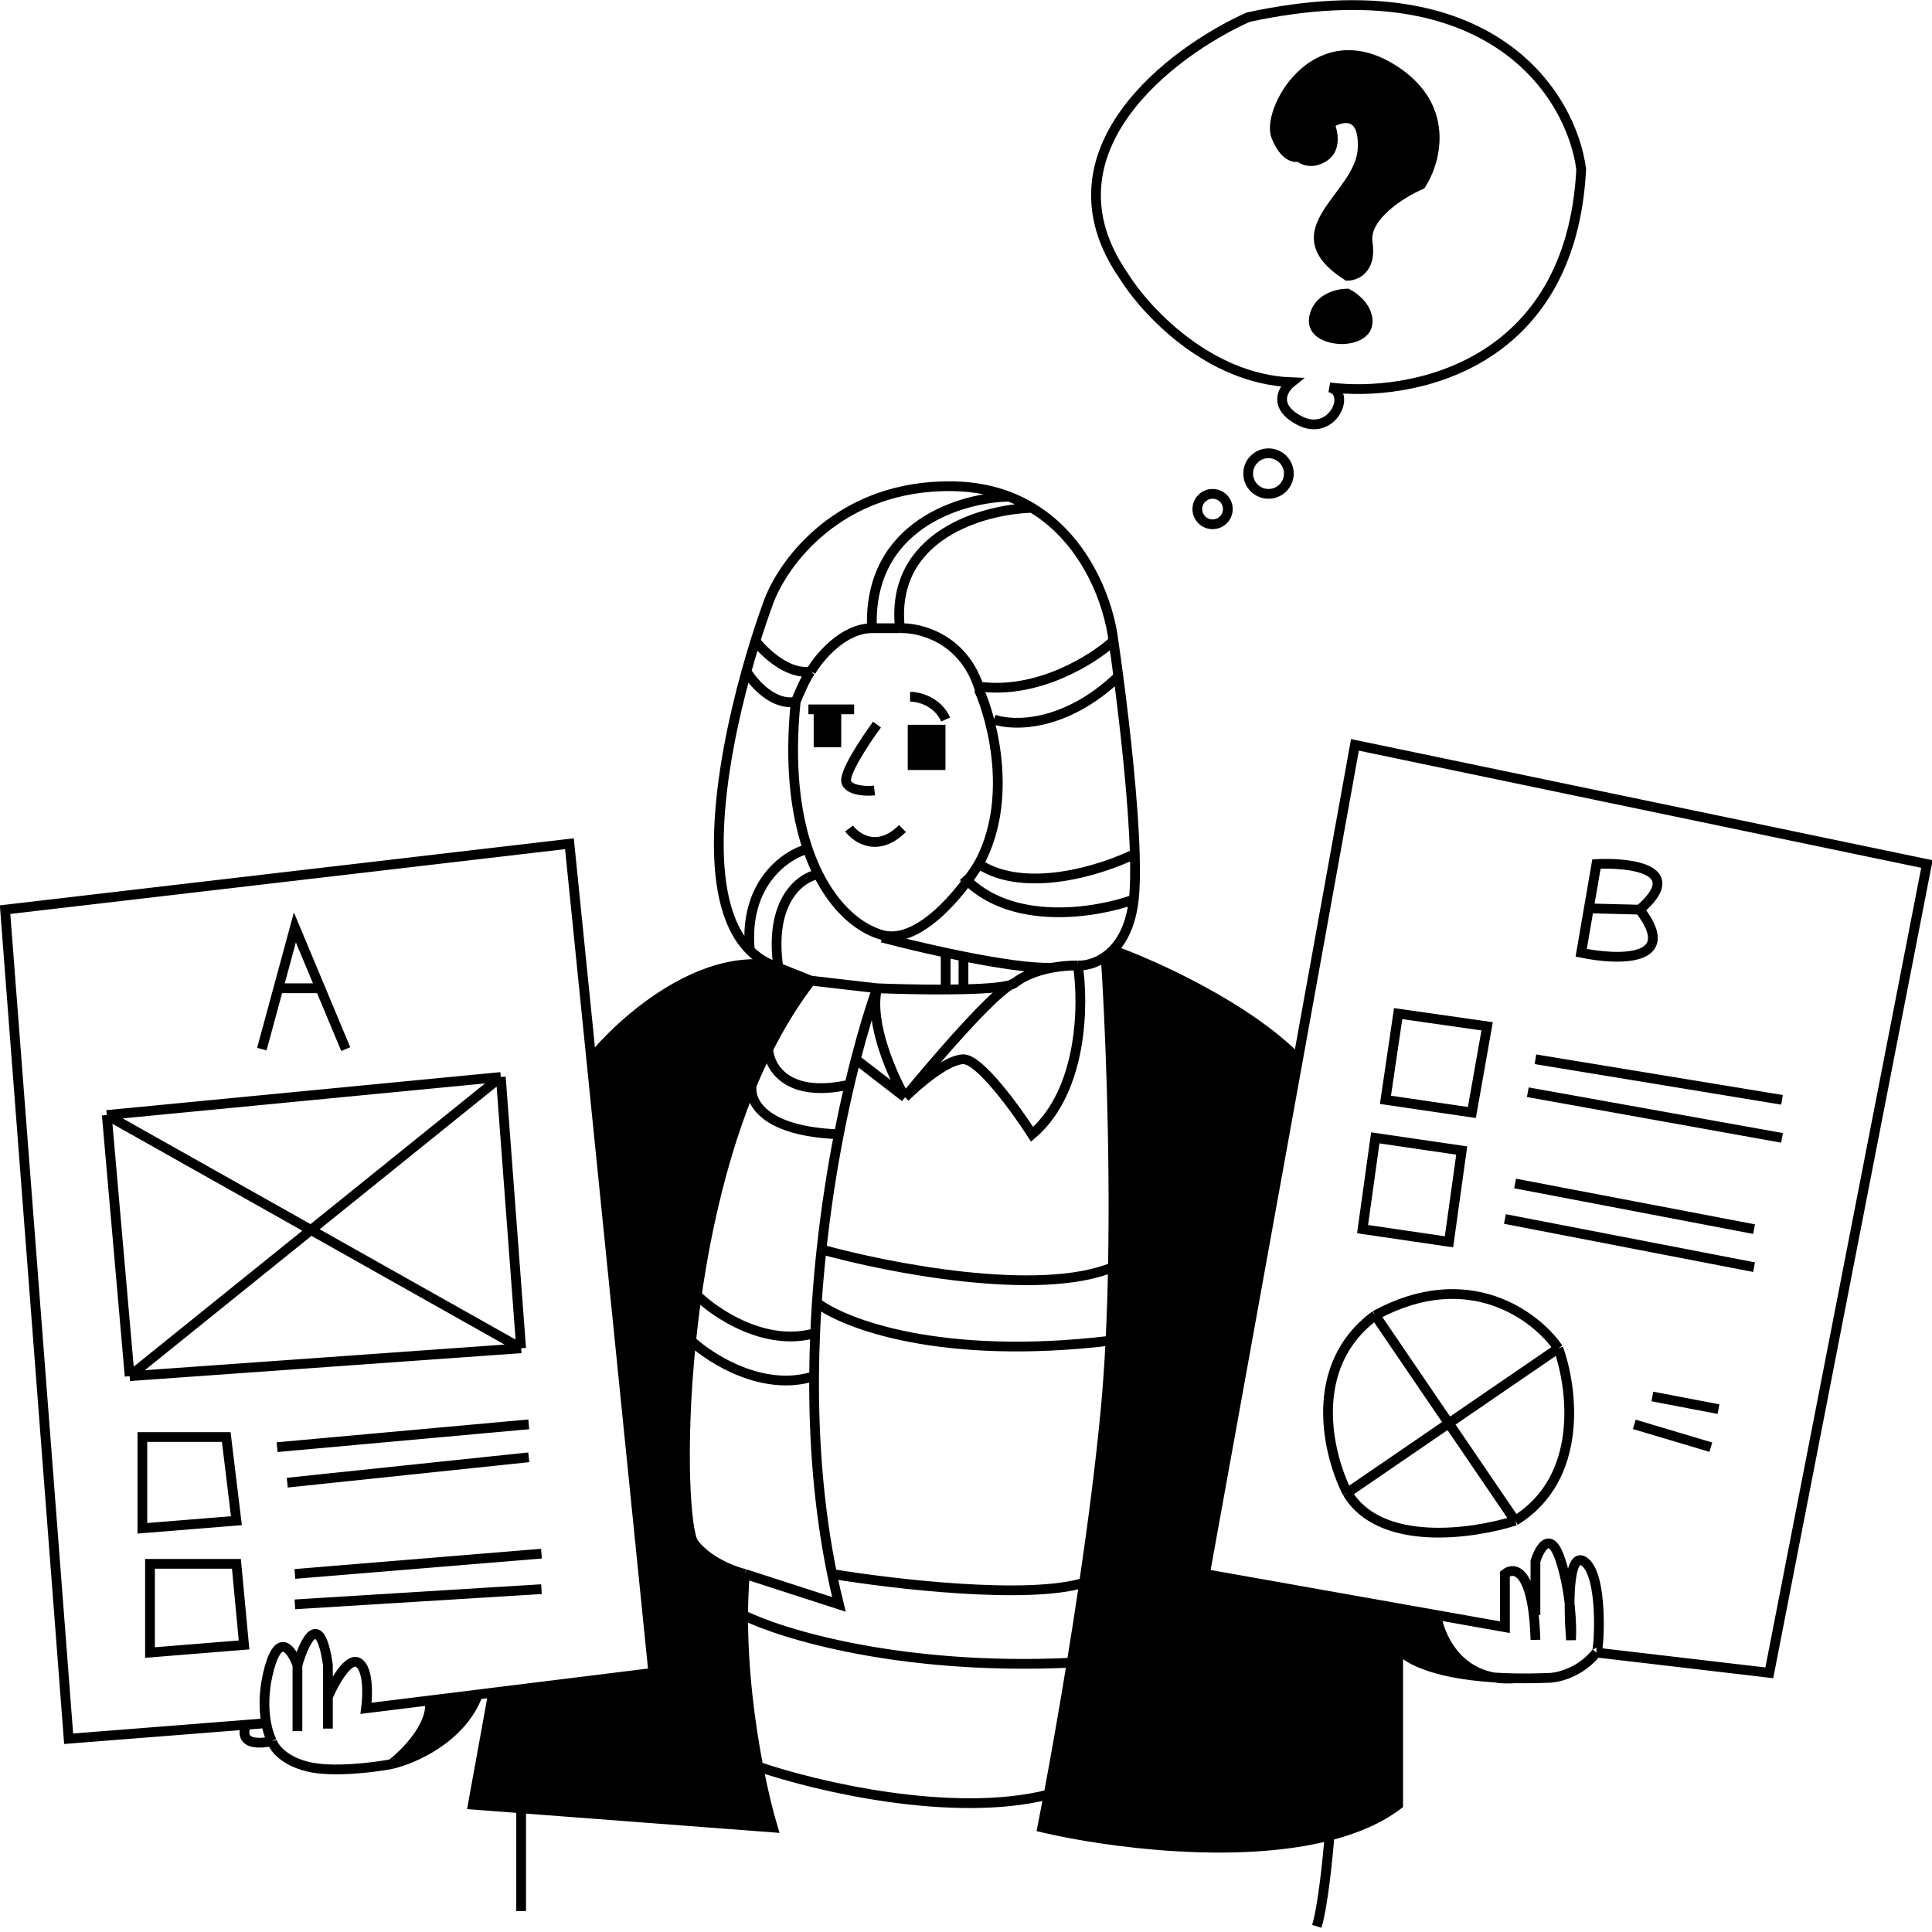
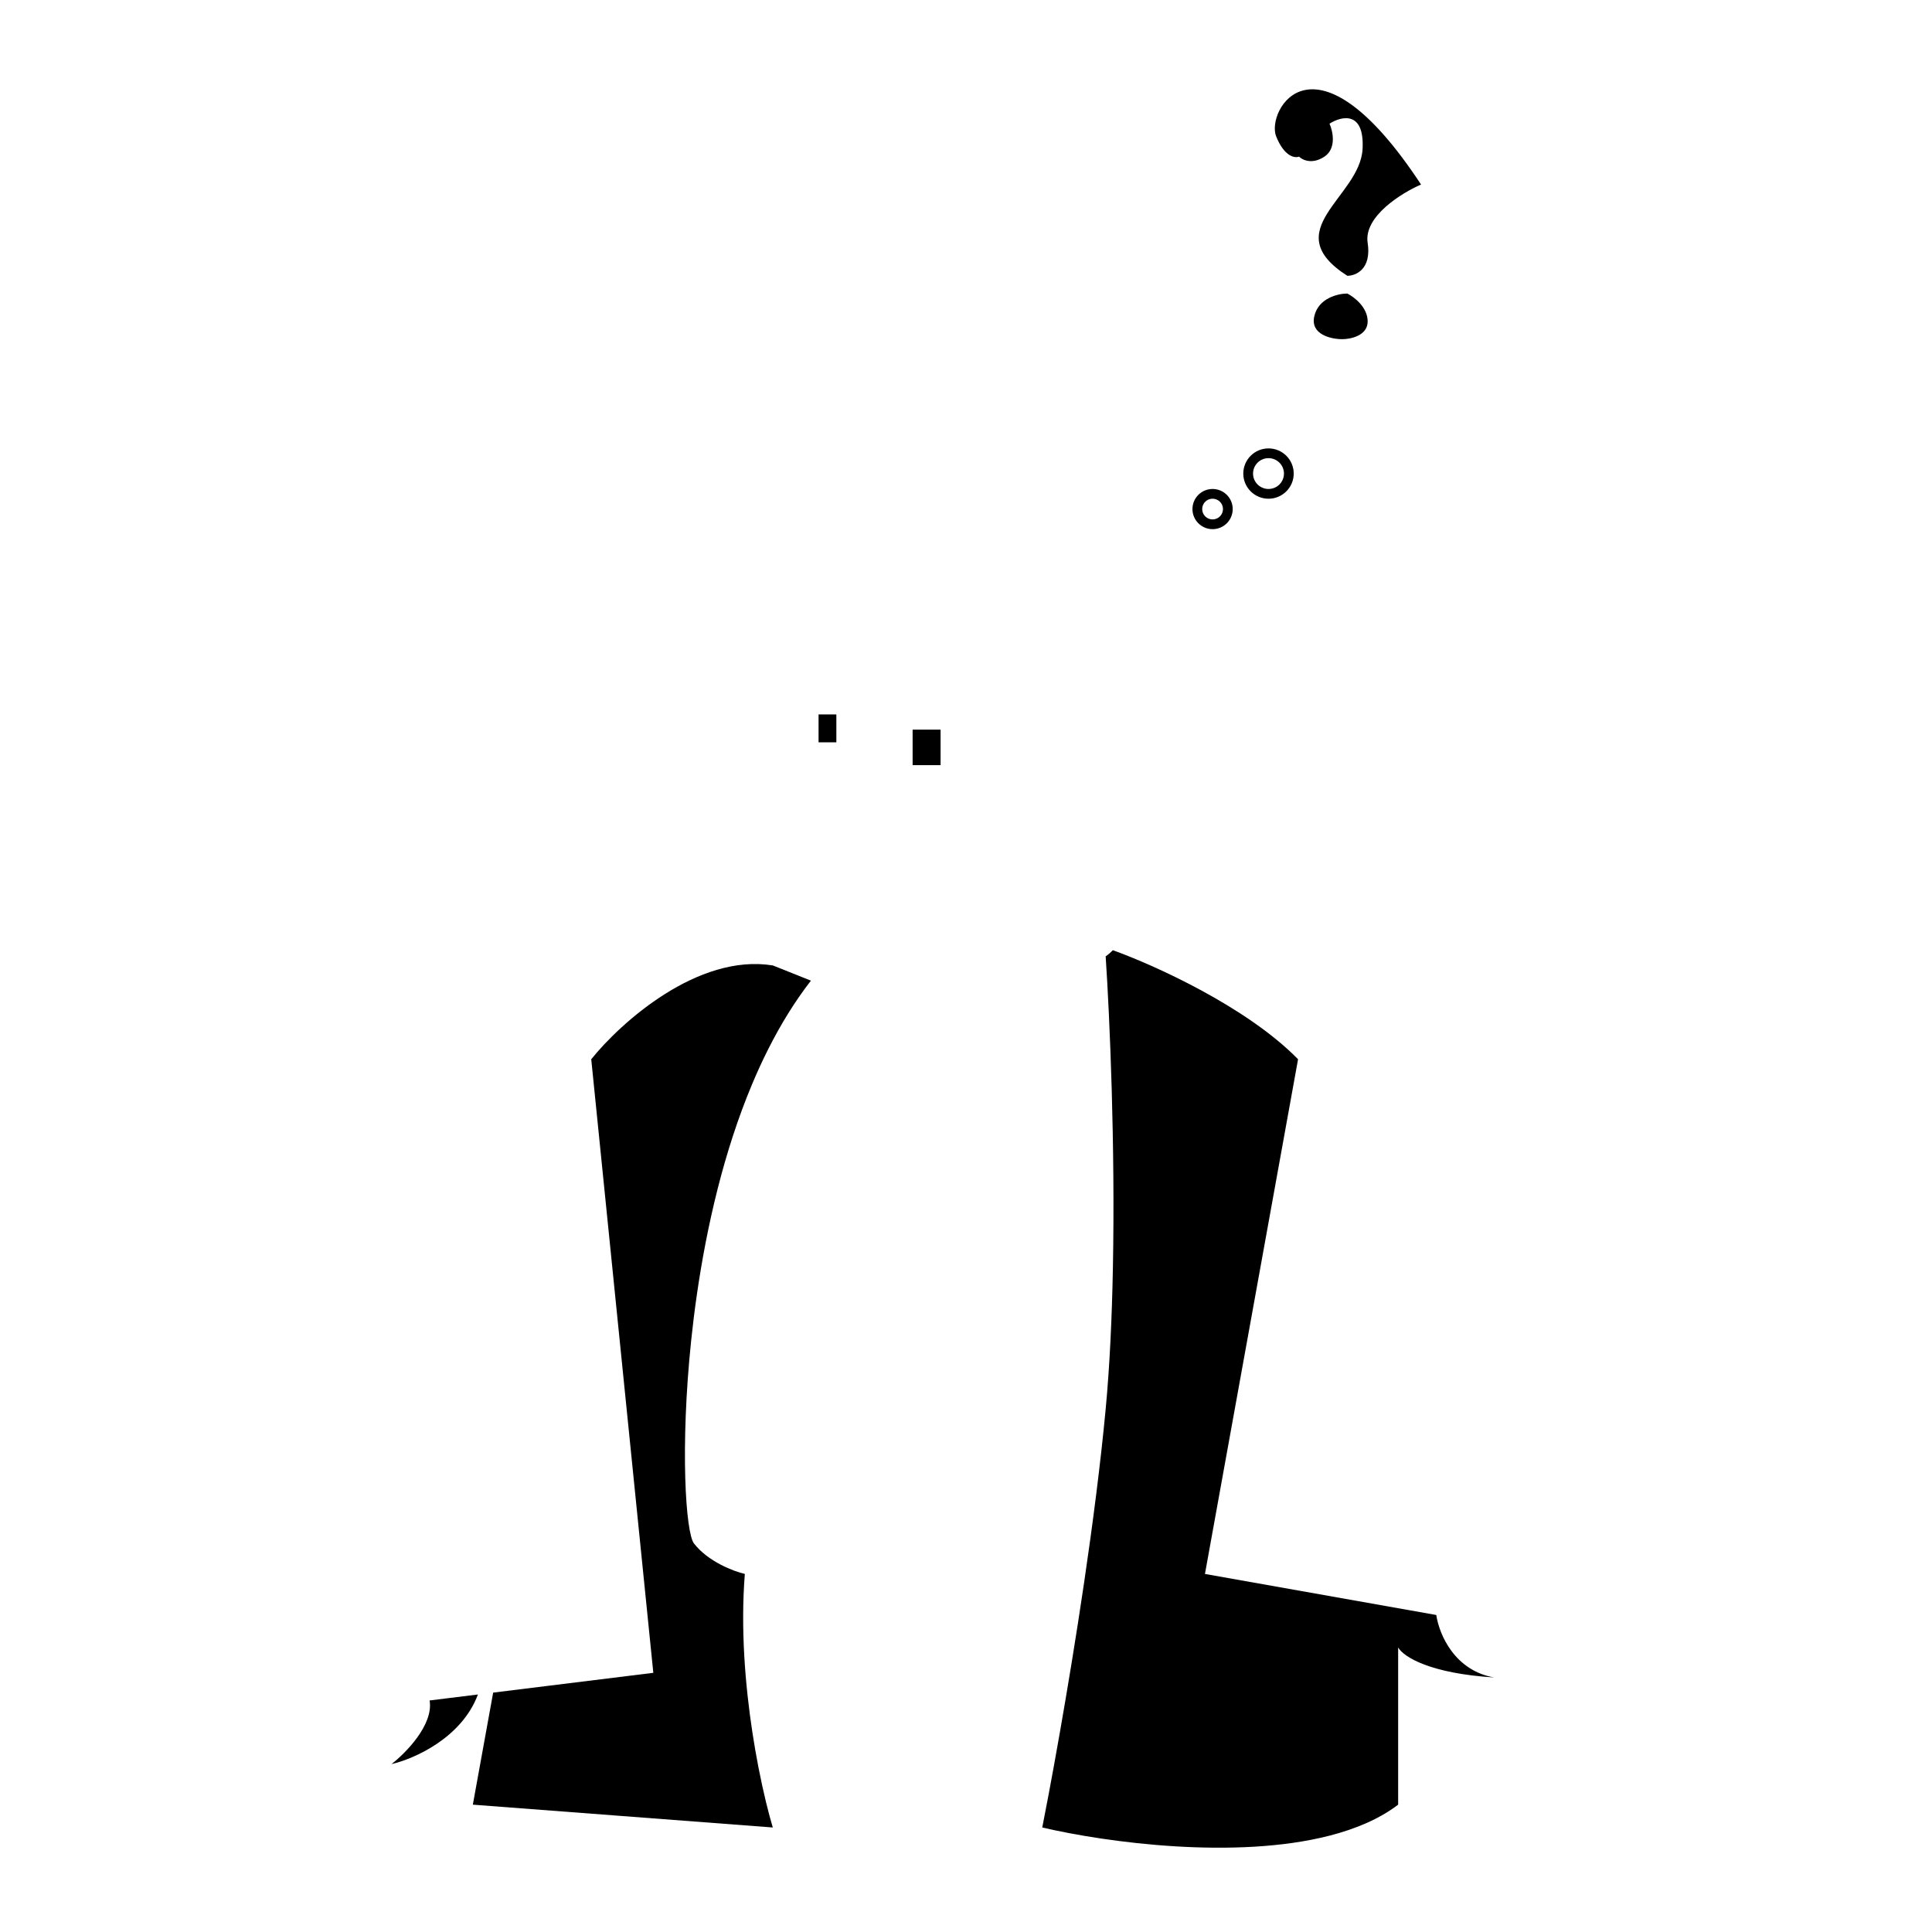
<svg xmlns="http://www.w3.org/2000/svg" width="198" height="198" viewBox="0 0 198 198" fill="none">
  <g clip-path="url(#clip0_2005_2168)">
    <path d="M130.002 50.612C131.153 50.612 132.086 49.681 132.086 48.533C132.086 47.385 131.153 46.454 130.002 46.454C128.851 46.454 127.918 47.385 127.918 48.533C127.918 49.681 128.851 50.612 130.002 50.612Z" stroke="black" />
    <path d="M124.271 53.73C125.134 53.73 125.834 53.032 125.834 52.171C125.834 51.31 125.134 50.612 124.271 50.612C123.408 50.612 122.708 51.31 122.708 52.171C122.708 53.032 123.408 53.73 124.271 53.73Z" stroke="black" />
    <path d="M83.89 73.218V76.076H85.713V73.218H83.89Z" fill="black" />
    <path d="M93.529 74.777H96.395V78.415H93.529V74.777Z" fill="black" />
-     <path d="M133.129 16.052C133.477 16.399 134.484 16.884 135.735 16.052C136.985 15.221 136.603 13.454 136.256 12.675C137.471 11.895 139.851 11.323 139.642 15.273C139.382 20.21 130.785 23.588 138.079 28.265C138.948 28.265 140.58 27.59 140.163 24.887C139.747 22.185 143.637 19.777 145.635 18.911C147.198 16.485 148.761 10.7 142.508 6.958C134.692 2.281 129.742 11.375 130.785 13.974C131.618 16.052 132.695 16.226 133.129 16.052Z" fill="black" />
+     <path d="M133.129 16.052C133.477 16.399 134.484 16.884 135.735 16.052C136.985 15.221 136.603 13.454 136.256 12.675C137.471 11.895 139.851 11.323 139.642 15.273C139.382 20.21 130.785 23.588 138.079 28.265C138.948 28.265 140.58 27.59 140.163 24.887C139.747 22.185 143.637 19.777 145.635 18.911C134.692 2.281 129.742 11.375 130.785 13.974C131.618 16.052 132.695 16.226 133.129 16.052Z" fill="black" />
    <path d="M138.079 30.084C137.124 30.084 135.109 30.552 134.692 32.423C134.276 34.293 136.429 34.761 137.558 34.761C138.427 34.761 140.164 34.397 140.164 32.942C140.164 31.487 138.774 30.43 138.079 30.084Z" fill="black" />
    <path d="M123.489 161.305L133.031 108.557C127.743 103.152 118.174 98.856 114.05 97.383C113.812 97.628 113.564 97.838 113.314 98.017C113.742 104.45 114.293 117.392 114.056 129.864C114.009 132.415 113.927 134.947 113.805 137.399C113.684 139.835 113.523 142.194 113.314 144.415C112.785 150.039 111.983 156.229 111.102 162.204C110.688 165.01 110.257 167.768 109.828 170.399C108.978 175.618 108.138 180.332 107.466 183.911C107.225 185.192 107.006 186.327 106.815 187.289C113.462 188.845 126.634 190.601 136.255 188.127C138.953 187.434 141.372 186.407 143.289 184.95V168.84C143.847 169.814 146.571 171.505 153.135 171.915C149.098 171.221 147.496 167.537 147.197 165.512L123.489 161.305Z" fill="black" />
    <path d="M66.955 171.438L50.542 173.466L48.458 184.95L53.408 185.326L79.2 187.289C78.772 185.866 78.226 183.695 77.715 181.053C76.88 176.731 76.138 171.147 76.163 165.512C76.169 164.107 76.223 162.698 76.334 161.304C75.205 161.045 72.583 160.057 71.124 158.186C70.264 157.084 69.694 148.305 70.832 137.399C70.99 135.876 71.183 134.312 71.412 132.722C72.437 125.61 74.205 117.971 77.061 111.155C77.581 109.912 78.138 108.697 78.733 107.517C80.009 104.988 81.46 102.623 83.108 100.501L79.772 99.17L79.2 98.942C71.489 97.695 63.582 104.832 60.593 108.556L66.955 171.438Z" fill="black" />
    <path d="M40.121 180.793C42.379 180.281 47.312 178.139 48.979 173.659L44.029 174.271C44.446 176.745 41.597 179.65 40.121 180.793Z" fill="black" />
-     <path d="M26.835 176.635L25.271 176.758M25.271 176.758L7.035 178.194L0.521 93.226L58.358 86.47L60.593 108.557M25.271 176.758C24.837 177.583 24.75 179.078 27.877 178.454M10.943 114.273L13.287 141.037M10.943 114.273L51.324 110.375M10.943 114.273L53.408 138.179M13.287 141.037L53.408 138.179M13.287 141.037L51.324 110.375M51.324 110.375L53.408 138.179M28.398 148.312L54.19 145.974M29.44 151.95L54.19 149.352M30.221 161.305L55.492 159.226M30.221 164.423L55.492 162.864M26.835 107.517L28.528 101.281M28.528 101.281L30.221 95.045L32.827 101.281M28.528 101.281H32.827M35.432 107.517L32.827 101.281M163.611 169.36L181.327 171.438L197.479 88.549L138.861 76.336L133.032 108.557M163.611 169.36C163.871 169.36 164.393 161.305 162.308 160.005C160.641 158.966 160.745 164.942 161.006 168.061C161.093 166.761 161.006 163.331 159.964 160.005C158.921 156.679 157.792 158.619 157.358 160.005V165.512M163.611 169.36C161.944 171.438 159.616 171.958 158.661 171.958C157.448 172.005 156.32 172.017 155.274 171.999M133.032 108.557C127.744 103.152 118.175 98.856 114.051 97.383M133.032 108.557L123.49 161.305L147.198 165.512M155.274 171.999C154.495 172.061 153.784 172.027 153.136 171.916M155.274 171.999C154.52 171.986 153.808 171.958 153.136 171.916M168.04 93.226C172.208 98.631 165.782 98.423 162.048 97.643L162.829 93.096M168.04 93.226L162.829 93.096M168.04 93.226C172.834 89.068 167.085 88.375 163.611 88.549L162.829 93.096M157.358 108.557L182.629 112.714M156.577 111.935L182.629 116.612M155.274 121.289L179.764 125.966M154.232 124.927L179.764 129.864M140.945 134.801L155.274 155.848M140.945 134.801C150.533 129.604 157.445 134.887 159.703 138.179M140.945 134.801C133.859 139.998 136.082 149.092 138.079 152.99M155.274 155.848C162.36 151.483 161.179 142.249 159.703 138.179M155.274 155.848C150.932 157.233 141.414 158.602 138.079 152.99M159.703 138.179L138.079 152.99M169.343 143.116L176.116 144.415M167.491 145.974L175.335 148.312M60.593 108.557L66.956 171.438L50.542 173.466M60.593 108.557C63.582 104.832 71.489 97.695 79.2 98.942M27.877 178.454C27.356 177.501 26.574 174.661 27.616 170.919C28.658 167.177 29.961 169.186 30.482 170.659M27.877 178.454C28.05 179.06 29.023 180.429 31.524 181.053C34.025 181.676 38.298 181.139 40.121 180.793M30.482 170.659V177.415M30.482 170.659C31.177 168.234 32.775 164.838 33.608 170.659V173.907M40.121 180.793C42.379 180.281 47.312 178.139 48.979 173.66M40.121 180.793C41.598 179.65 44.446 176.745 44.029 174.271M33.608 173.907C34.216 172.478 35.693 169.775 36.735 170.399C37.777 171.023 37.69 173.777 37.516 175.076L44.029 174.271M33.608 173.907V177.155M48.979 173.66L44.029 174.271M48.979 173.66L50.542 173.466M50.542 173.466L48.458 184.95L53.408 185.327M53.408 185.327L79.2 187.289C78.773 185.866 78.227 183.695 77.715 181.053M53.408 185.327V195.864M76.335 161.305C75.206 161.045 72.583 160.057 71.124 158.187C70.264 157.084 69.694 148.305 70.832 137.399M76.335 161.305L85.974 164.423C85.719 163.389 85.486 162.349 85.273 161.305M76.335 161.305C76.223 162.698 76.169 164.107 76.163 165.512M70.832 137.399C70.991 135.876 71.183 134.312 71.412 132.722M70.832 137.399C72.883 139.304 78.273 142.7 83.433 141.037M85.273 161.305C83.907 154.591 83.389 147.701 83.433 141.037M85.273 161.305C91.491 162.337 105.361 163.963 111.102 162.204M76.163 165.512C80.139 167.488 92.439 171.231 109.829 170.399M76.163 165.512C76.139 171.147 76.88 176.731 77.715 181.053M83.108 100.501L89.882 101.281M83.108 100.501C81.461 102.623 80.009 104.988 78.734 107.517M83.108 100.501L79.772 99.171M89.882 101.281C89.048 104.815 91.445 110.202 92.748 112.454M89.882 101.281C89.202 103.207 88.449 105.67 87.704 108.557M89.882 101.281C91.715 101.355 94.386 101.424 96.916 101.411M78.734 107.517C78.835 109.336 80.643 112.61 87.065 111.155M78.734 107.517C78.138 108.697 77.582 109.912 77.061 111.155M79.772 99.171L79.2 98.942M79.772 99.171C78.771 92.285 82.073 89.913 83.85 89.588M92.748 112.454C95.787 108.73 102.283 101.177 103.95 100.761M92.748 112.454C94.05 111.155 97.073 108.557 98.74 108.557C100.407 108.557 104.124 113.683 105.774 116.246C110.985 111.796 111.072 102.856 110.464 98.942M92.748 112.454L87.704 108.557M87.704 108.557C87.49 109.389 87.276 110.255 87.065 111.155M96.916 101.411V97.638M96.916 101.411C97.537 101.407 98.15 101.399 98.74 101.385M71.412 132.722C73.343 134.627 78.471 138.075 83.543 136.62M71.412 132.722C72.437 125.61 74.205 117.971 77.061 111.155M83.543 136.62C83.48 138.078 83.443 139.552 83.433 141.037M83.543 136.62C83.587 135.571 83.645 134.531 83.714 133.501M77.061 111.155C76.732 112.73 78.054 115.954 85.974 116.246M83.714 133.501C83.838 131.648 84 129.826 84.193 128.045M83.714 133.501C86.522 135.666 96.472 139.478 113.806 137.399M87.065 111.155C86.689 112.755 86.322 114.457 85.974 116.246M85.974 116.246C85.271 119.865 84.647 123.84 84.193 128.045M84.193 128.045C91.003 129.95 106.511 132.982 114.057 129.864M79.2 98.942C78.289 98.575 77.509 98.047 76.847 97.383M76.847 97.383C71.72 92.24 73.686 78.934 76.497 68.801M76.847 97.383C76.215 90.523 80.533 87.596 82.771 86.99M103.95 100.761C104.83 100.059 106.187 99.475 107.858 99.171M103.95 100.761C103.467 101.146 101.324 101.324 98.74 101.385M107.858 99.171C108.66 99.024 109.535 98.942 110.464 98.942M107.858 99.171C105.786 99.266 102.243 98.719 98.74 98.017M98.74 101.385V98.017M110.464 98.942C111.194 98.981 112.279 98.761 113.315 98.017M113.315 98.017C113.565 97.838 113.812 97.628 114.051 97.383M113.315 98.017C113.743 104.45 114.293 117.392 114.057 129.864M116.195 92.186C112.374 93.572 103.534 95.045 98.74 89.848M116.195 92.186C116.33 90.979 116.354 89.364 116.3 87.509M116.195 92.186C115.913 94.714 115.058 96.353 114.051 97.383M116.3 87.509C112.965 89.155 105.097 91.667 100.303 88.549M116.3 87.509C116.143 82.117 115.322 74.693 114.615 69.32M114.111 65.683C114.263 66.717 114.436 67.952 114.615 69.32M114.111 65.683C112.027 67.588 106.347 71.191 100.303 70.36C98.636 65.371 94.224 64.297 92.227 64.383M114.111 65.683C113.672 61.931 111.396 55.445 105.774 52.049M114.615 69.32C109.183 74.517 103.852 74.43 101.866 73.738M92.227 64.383C91.185 54.821 100.824 52.176 105.774 52.049M92.227 64.383H89.361M105.774 52.049C105.049 51.611 104.269 51.224 103.429 50.901M100.303 88.549C103.846 82.105 101.779 73.911 100.303 70.62M100.303 88.549C98.566 91.407 94.155 96.864 90.403 95.824C88.151 95.2 85.659 93.198 83.85 89.588M83.85 89.588C83.454 88.799 83.092 87.934 82.771 86.99M103.429 50.901C101.76 50.26 99.858 49.87 97.698 49.832C86.026 49.624 80.192 57.714 78.734 61.785C78.305 62.957 77.859 64.269 77.417 65.683M103.429 50.901C98.566 50.978 88.944 53.782 89.361 64.383M89.361 64.383C86.443 64.383 83.977 67.328 83.108 68.801M77.417 65.683C78.358 66.895 80.816 69.216 83.108 68.801M77.417 65.683C77.105 66.677 76.796 67.721 76.497 68.801M83.108 68.801C82.692 69.216 81.893 71.052 81.545 71.919M76.497 68.801C77.225 70.013 79.252 72.335 81.545 71.919M81.545 71.919C80.897 78.28 81.504 83.254 82.771 86.99M90.403 96.084C92.009 96.51 94.381 97.093 96.916 97.638M96.916 97.638C97.517 97.767 98.128 97.895 98.74 98.017M82.848 72.698H87.537M93.269 71.399C94.138 71.399 96.082 71.867 96.916 73.738M89.882 74.257C88.666 75.903 86.339 79.402 86.756 80.234C87.172 81.065 88.84 81.1 89.621 81.013M87.016 84.911C87.798 85.95 89.986 87.405 92.487 84.911M147.198 165.512L154.232 166.761V161.305C155.187 160.525 157.15 160.785 157.358 168.061M147.198 165.512C147.497 167.537 149.099 171.221 153.136 171.916M114.057 129.864C114.009 132.415 113.928 134.947 113.806 137.399M153.136 171.916C146.572 171.505 143.848 169.814 143.29 168.84V184.95C141.372 186.407 138.954 187.434 136.256 188.127M113.806 137.399C113.685 139.835 113.524 142.194 113.315 144.415C112.786 150.039 111.984 156.229 111.102 162.204M111.102 162.204C110.689 165.01 110.258 167.768 109.829 170.399M109.829 170.399C108.979 175.618 108.139 180.332 107.467 183.911M77.715 181.053C83.507 183.045 97.566 186.405 107.467 183.911M107.467 183.911C107.226 185.192 107.007 186.327 106.816 187.289C113.463 188.845 126.635 190.601 136.256 188.127M136.256 188.127C136.082 190.36 135.578 195.344 134.953 197.423M14.59 147.273V156.627L24.229 155.848L23.187 147.273H14.59ZM15.371 160.265H24.229L25.011 168.58L15.371 169.36V160.265ZM143.29 103.879L152.408 105.179L150.845 114.013L141.987 112.714L143.29 103.879ZM140.945 116.612L149.803 117.911L148.5 127.265L139.643 125.966L140.945 116.612ZM83.89 73.218V76.076H85.714V73.218H83.89ZM93.529 74.777H96.395V78.415H93.529V74.777ZM132.348 39.178C131.479 39.871 130.42 41.621 133.129 43.076C136.516 44.895 138.6 40.218 136.256 39.698C144.419 40.738 161.006 37.723 162.048 17.352C161.093 9.903 152.929 -3.644 127.919 1.761C120.016 5.312 106.399 15.585 115.153 28.265C117.324 31.764 123.803 38.844 132.348 39.178ZM133.129 16.053C133.477 16.399 134.484 16.884 135.735 16.053C136.985 15.221 136.603 13.454 136.256 12.675C137.471 11.895 139.851 11.323 139.643 15.273C139.382 20.21 130.785 23.588 138.079 28.265C138.948 28.265 140.58 27.59 140.164 24.887C139.747 22.185 143.637 19.777 145.635 18.911C147.198 16.486 148.761 10.7 142.508 6.958C134.693 2.281 129.743 11.375 130.785 13.974C131.618 16.053 132.695 16.226 133.129 16.053ZM138.079 30.084C137.124 30.084 135.109 30.552 134.693 32.423C134.276 34.294 136.429 34.761 137.558 34.761C138.427 34.761 140.164 34.398 140.164 32.942C140.164 31.487 138.774 30.431 138.079 30.084Z" stroke="black" />
  </g>
  <defs>
    <clipPath id="clip0_2005_2168">
      <rect width="198" height="198" fill="white" />
    </clipPath>
  </defs>
</svg>